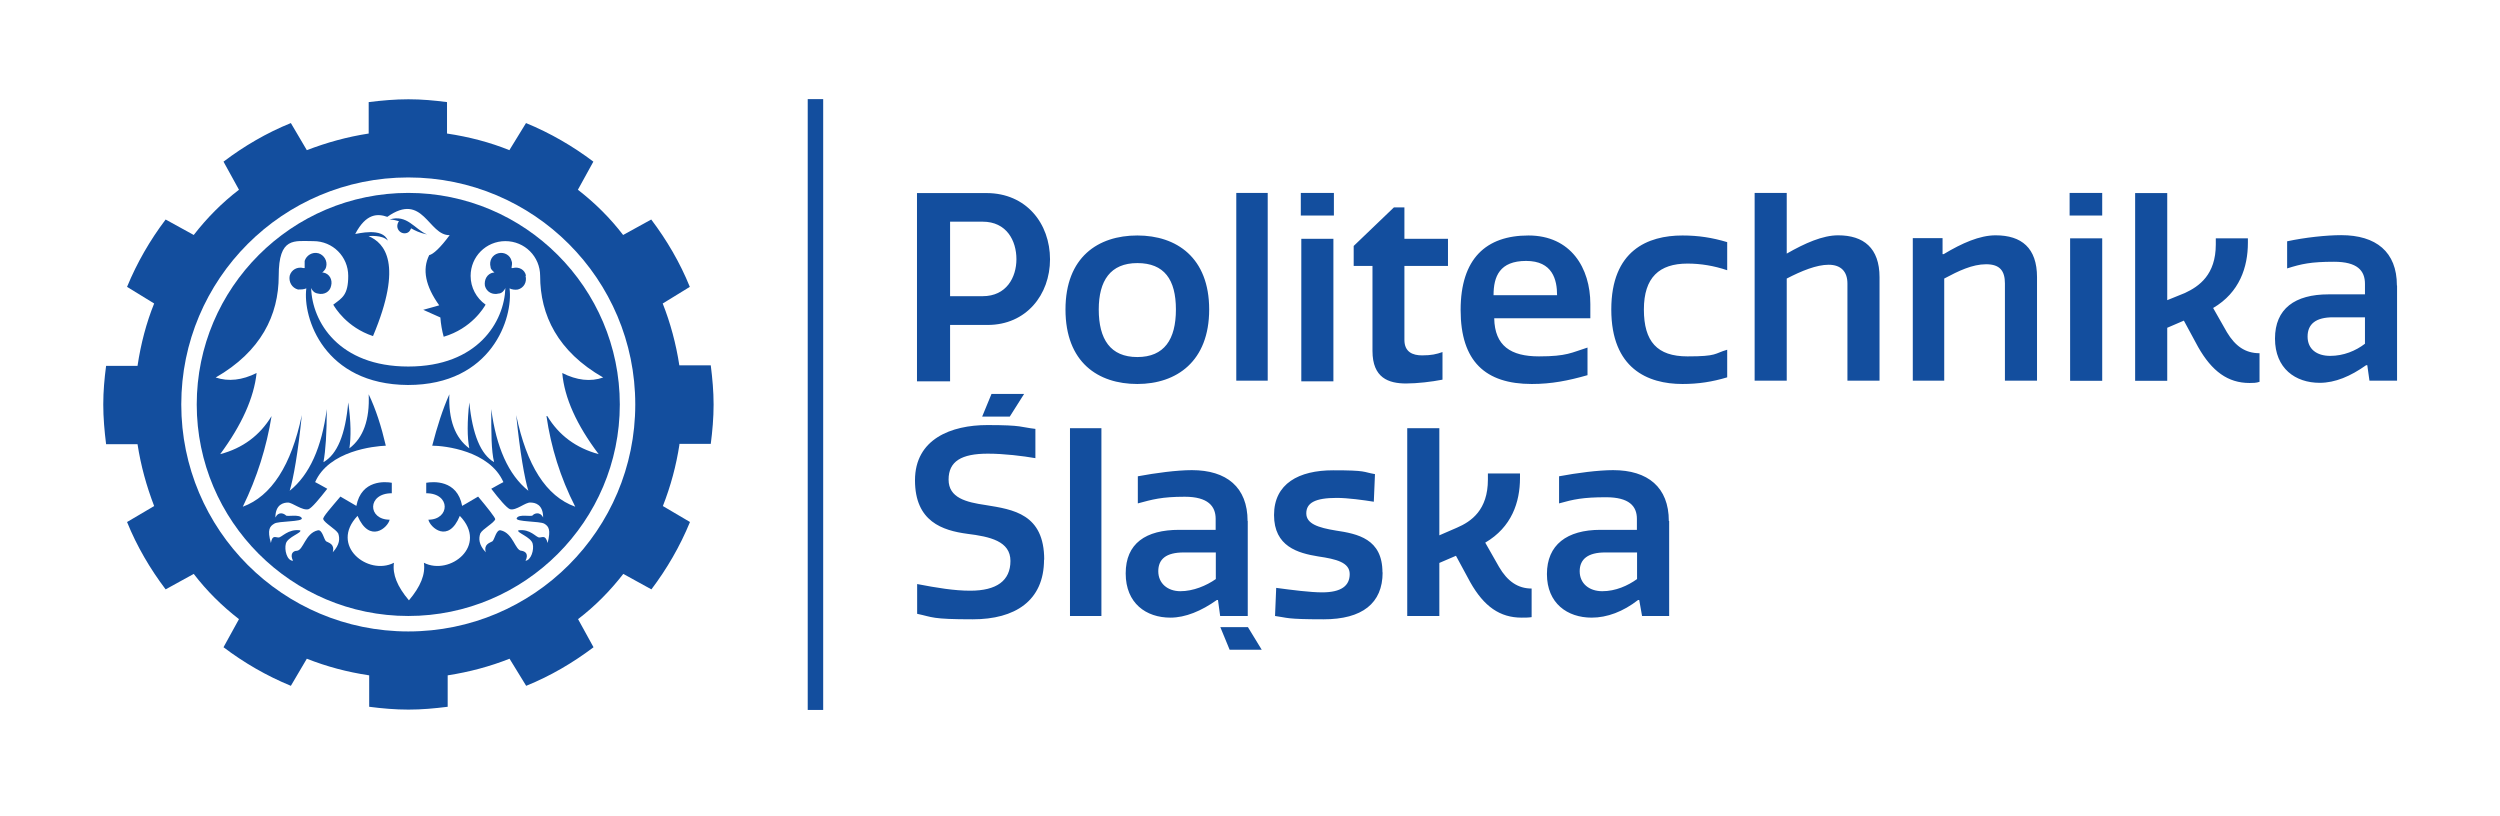
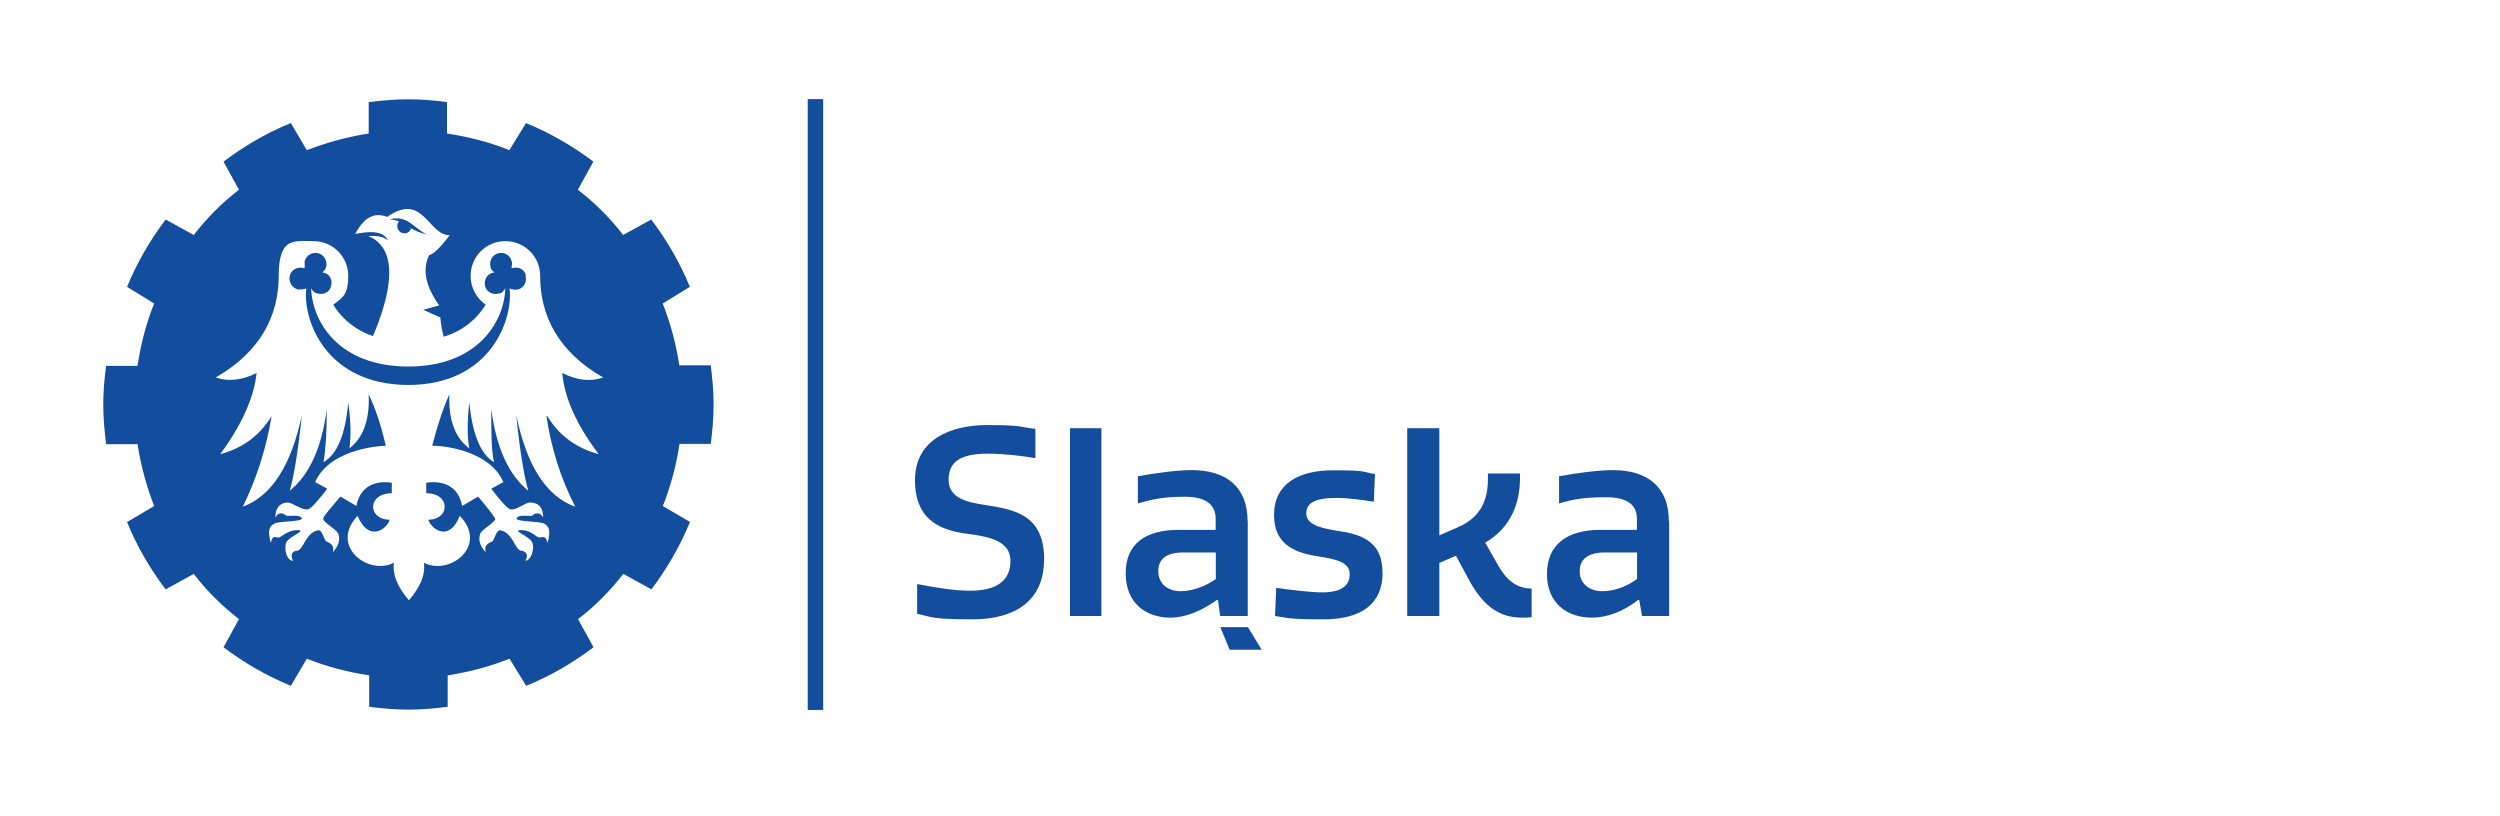
<svg xmlns="http://www.w3.org/2000/svg" id="Warstwa_1" viewBox="0 0 150.33 49.09">
  <defs>
    <style>
      .cls-1, .cls-2 {
        fill-rule: evenodd;
      }

      .cls-1, .cls-3 {
        fill: #134e9e;
      }

      .cls-4, .cls-2 {
        fill: #fff;
      }
    </style>
  </defs>
  <rect class="cls-4" width="150.33" height="49.09" />
  <g id="Warstwa_1-2" data-name="Warstwa_1">
    <g id="poziom">
      <g id="_x3C_Group_x3E_">
        <g id="_x3C_Group_x3E_-2">
          <g id="_x3C_Group_x3E_-3">
            <path id="_x3C_Path_x3E_" class="cls-3" d="M40.86,26.71c-.2,1.3-.53,2.52-1,3.72l1.63.96c-.6,1.46-1.39,2.82-2.32,4.05l-1.69-.93c-.8,1.03-1.69,1.93-2.72,2.72l.93,1.69c-1.23.93-2.59,1.73-4.05,2.32l-1-1.63c-1.16.46-2.42.8-3.72,1v1.89c-.8.1-1.56.17-2.36.17s-1.59-.07-2.36-.17v-1.89c-1.33-.2-2.56-.53-3.75-1l-.96,1.63c-1.46-.6-2.82-1.39-4.05-2.32l.93-1.69c-1.03-.8-1.93-1.69-2.72-2.72l-1.69.93c-.93-1.23-1.73-2.59-2.32-4.05l1.63-.96c-.46-1.2-.8-2.42-1-3.72h-1.89c-.1-.8-.17-1.59-.17-2.39s.07-1.56.17-2.32h1.89c.2-1.33.53-2.59,1-3.75l-1.63-1c.6-1.46,1.39-2.82,2.32-4.05l1.69.93c.8-1.03,1.69-1.93,2.72-2.72l-.93-1.69c1.23-.93,2.59-1.73,4.05-2.32l.96,1.63c1.2-.46,2.42-.8,3.72-1v-1.89c.8-.1,1.59-.17,2.39-.17s1.56.07,2.32.17v1.89c1.33.2,2.59.53,3.75,1l1-1.63c1.46.6,2.82,1.39,4.05,2.32l-.93,1.69c1.03.8,1.93,1.69,2.72,2.72l1.69-.93c.93,1.23,1.73,2.59,2.32,4.05l-1.63,1c.46,1.16.8,2.42,1,3.72h1.89c.1.8.17,1.56.17,2.36s-.07,1.59-.17,2.36h-1.89v.03Z" />
-             <path id="_x3C_Compound_Path_x3E_" class="cls-2" d="M38.2,24.32c0,7.54-6.11,13.65-13.65,13.65s-13.65-6.11-13.65-13.65,6.11-13.65,13.65-13.65,13.65,6.11,13.65,13.65ZM37.27,24.32c0-7.01-5.71-12.72-12.72-12.72s-12.72,5.71-12.72,12.72,5.71,12.72,12.72,12.72,12.72-5.71,12.72-12.72Z" />
            <path id="_x3C_Compound_Path_x3E_-2" class="cls-2" d="M32.86,25.02c.27,1.86.83,3.69,1.73,5.45-1.76-.63-2.92-2.49-3.55-5.51.23,2.26.5,3.79.73,4.55-1.2-.96-1.93-2.62-2.23-4.91,0,1.43,0,2.49.17,3.19-.8-.46-1.3-1.66-1.49-3.59-.13,1.16-.13,2.09,0,2.76-.86-.63-1.26-1.73-1.2-3.25-.4.9-.73,1.93-1.03,3.09.73,0,3.45.3,4.28,2.19,0,0-.33.17-.73.4.46.6.93,1.16,1.13,1.23.37.1.93-.43,1.23-.4.27,0,.76.1.76.9-.2-.4-.56-.23-.63-.13-.1.1-.83-.1-.96.17-.1.23,1.39.17,1.66.33s.4.37.2,1.16c-.13-.5-.3-.33-.5-.33s-.53-.53-1.26-.43c-.13.13.76.4.86.8.1.37-.1,1-.43,1.03.2-.4,0-.56-.23-.6-.4,0-.5-1.06-1.26-1.23-.27-.07-.37.56-.5.66-.17.1-.53.17-.4.66-.43-.46-.43-.83-.33-1.13.13-.27.83-.63.9-.86,0-.1-.5-.73-1.03-1.36-.5.3-.96.56-.96.56-.3-1.59-1.76-1.46-2.16-1.39v.63h0c1.49,0,1.43,1.59.13,1.59.1.46,1.2,1.46,1.89-.23,1.73,1.79-.6,3.62-2.16,2.82.1.7-.2,1.43-.9,2.26-.7-.83-1-1.56-.9-2.26-1.56.8-3.89-1.03-2.19-2.82.73,1.69,1.83.7,1.93.23-1.33,0-1.36-1.59.13-1.59h0v-.63c-.37-.07-1.83-.2-2.13,1.39,0,0-.46-.27-.96-.56-.53.63-1.1,1.26-1.03,1.36.07.23.76.6.9.86.1.3.1.66-.33,1.13.13-.5-.23-.56-.4-.66-.13-.1-.23-.73-.5-.66-.76.17-.86,1.2-1.26,1.23-.23,0-.43.2-.23.6-.37,0-.53-.66-.43-1.03.1-.4,1-.66.86-.8-.73-.1-1.1.43-1.3.43s-.37-.17-.46.33c-.23-.8-.07-1,.2-1.16.23-.17,1.73-.1,1.66-.33-.13-.27-.9-.07-.96-.17-.1-.1-.43-.27-.63.13,0-.8.5-.9.76-.9s.86.5,1.23.4c.2-.07.66-.63,1.13-1.23-.4-.23-.73-.4-.73-.4.83-1.89,3.55-2.16,4.25-2.19-.27-1.16-.6-2.19-1.03-3.09.07,1.53-.33,2.62-1.16,3.25.1-.66.1-1.59-.07-2.76-.17,1.93-.66,3.12-1.49,3.59.13-.7.2-1.76.2-3.19-.3,2.29-1.03,3.95-2.23,4.91.23-.76.5-2.29.73-4.55-.63,3.02-1.83,4.88-3.55,5.51.86-1.76,1.43-3.59,1.73-5.45-.7,1.16-1.73,1.93-3.09,2.29,1.3-1.76,2.03-3.39,2.19-4.88-.86.43-1.69.53-2.46.27,2.72-1.56,3.79-3.75,3.79-6.11s.93-2.09,2.09-2.09,2.09.93,2.09,2.09-.37,1.33-.9,1.73c.1.17.8,1.36,2.39,1.89,1.83-4.35.7-5.61-.27-6.01,0,0,.83-.1,1.16.27-.3-.83-1.86-.4-1.96-.4.66-1.26,1.36-1.23,1.93-1.03,2.16-1.53,2.46,1.13,3.75,1.1-.56.76-1,1.16-1.23,1.2-.43.86-.23,1.86.6,3.02h0s-.33.1-.96.27l1.03.46c.03.4.1.8.2,1.16,1.69-.5,2.42-1.76,2.52-1.93-.56-.4-.9-1.03-.9-1.73,0-1.16.93-2.09,2.09-2.09s2.09.93,2.09,2.09c0,2.36,1.06,4.55,3.79,6.11-.76.27-1.59.17-2.46-.27.13,1.49.86,3.12,2.19,4.88-1.36-.37-2.39-1.13-3.09-2.29h-.07ZM22.1,14.19h0ZM23.43,13.2c.23,0,.43.07.56.1-.07.1-.1.2-.1.3,0,.23.2.43.43.43s.33-.13.4-.3c.23.13.5.27.96.37-.76-.33-1.2-1.23-2.26-.9ZM31.63,16.58c-.07-.37-.43-.56-.8-.46h-.07c0-.13.07-.27,0-.43-.07-.33-.43-.56-.8-.46s-.56.46-.46.83c0,.13.13.23.23.33h-.07c-.37.07-.56.43-.5.8.1.37.46.56.83.46.17,0,.33-.17.4-.33-.07,2.03-1.66,4.72-5.84,4.72s-5.78-2.69-5.84-4.72c.07.17.2.3.4.33.37.1.73-.1.8-.46.1-.37-.1-.73-.46-.8h-.07c.1-.1.2-.2.23-.33.1-.37-.13-.73-.46-.83-.37-.1-.73.13-.83.46v.43h-.07c-.37-.1-.73.1-.83.46-.07.37.13.73.5.83.17,0,.33,0,.5-.07-.23,1.76,1.06,5.78,6.11,5.81,5.05,0,6.34-4.05,6.11-5.81.13.07.33.1.5.07.37-.1.56-.46.46-.83h.03Z" />
          </g>
          <path id="_x3C_Path_x3E_-2" class="cls-3" d="M49.5,42.69h-.93V5.96h.93v36.73Z" />
-           <path id="_x3C_Compound_Path_x3E_-3" class="cls-1" d="M63.14,15.59c0,2.13-1.43,3.95-3.75,3.95h-2.26v3.39h-1.99v-11.32h4.18c2.39,0,3.82,1.83,3.82,3.99ZM61.12,15.59c0-1.13-.6-2.26-2.03-2.26h-1.96v4.48h1.96c1.43,0,2.03-1.13,2.03-2.23ZM78.25,22.93v-8.57h1.93v8.57h-1.93ZM80.21,12.96h-1.99v-1.36h1.99v1.36ZM64.07,18.61c0-3.15,1.96-4.45,4.32-4.45s4.32,1.33,4.32,4.45-1.96,4.48-4.32,4.48-4.32-1.3-4.32-4.48ZM66.07,18.61c0,1.79.7,2.86,2.32,2.86s2.32-1.06,2.32-2.86-.7-2.79-2.32-2.79-2.32,1.06-2.32,2.79ZM76.23,22.89h-1.89v-11.29h1.89v11.29ZM84.56,23.06c-1.06,0-2.03-.33-2.03-1.96v-5.11h-1.13v-1.2l2.42-2.32h.63v1.89h2.62v1.63h-2.62v4.45c0,.73.5.93,1.06.93s.86-.07,1.23-.2v1.66c-.66.13-1.53.23-2.19.23h0ZM124.48,14.33h1.93v8.57h-1.93v-8.57ZM124.45,11.6h1.96v1.36h-1.96v-1.36ZM135.87,21.23v1.73c-.2.07-.4.07-.6.07-1.3,0-2.26-.7-3.09-2.16l-.86-1.59-1,.43v3.19h-1.93v-11.29h1.93v6.44l1.06-.43c.86-.4,1.86-1.1,1.86-2.92v-.37h1.93v.27c0,1.46-.5,2.99-2.09,3.92l.83,1.46c.5.83,1.1,1.26,1.96,1.26h0ZM122.49,16.68v6.21h-1.93v-5.84c0-.76-.3-1.16-1.13-1.16s-1.66.4-2.52.86v6.14h-1.89v-8.57h1.79v.96h.07c1.1-.66,2.16-1.13,3.12-1.13,1.56,0,2.49.76,2.49,2.52ZM144.14,17.18v5.71h-1.66l-.13-.93h-.07c-.93.66-1.86,1.06-2.79,1.06-1.46,0-2.69-.86-2.69-2.66s1.2-2.66,3.22-2.66h2.19v-.63c0-.8-.46-1.33-1.86-1.33s-1.96.13-2.82.4v-1.63c1.06-.23,2.36-.37,3.25-.37,2.09,0,3.35,1,3.35,3.02ZM142.22,19.08h-1.93c-1.03,0-1.53.4-1.53,1.16s.56,1.16,1.36,1.16,1.53-.3,2.09-.73v-1.59ZM95.46,22.56c-1.16.33-2.16.53-3.35.53-2.79,0-4.28-1.36-4.28-4.45s1.53-4.48,4.08-4.48,3.72,1.96,3.72,4.12v.86h-5.78c.03,1.66,1,2.29,2.69,2.29s1.96-.23,2.92-.53c0,0,0,1.66,0,1.66ZM89.81,17.75h3.82c0-.93-.27-2.06-1.86-2.06s-1.96.93-1.96,2.06ZM113.02,16.68v6.21h-1.93v-5.84c0-.73-.4-1.13-1.13-1.13s-1.63.37-2.52.83v6.14h-1.93v-11.29h1.93v3.65c1.1-.63,2.16-1.1,3.09-1.1,1.53,0,2.49.76,2.49,2.52ZM101.17,14.16c.96,0,1.79.13,2.69.4v1.69c-.8-.27-1.59-.4-2.39-.4-1.69,0-2.62.83-2.62,2.76s.8,2.82,2.62,2.82,1.59-.17,2.39-.4v1.66c-.9.27-1.73.4-2.69.4-2.09,0-4.28-.93-4.28-4.48s2.19-4.45,4.28-4.45Z" />
          <path id="_x3C_Compound_Path_x3E_-4" class="cls-1" d="M64.34,25.75h1.89v11.29h-1.89v-11.29ZM75.03,31.33v5.71h-1.66l-.13-.96h-.07c-.93.66-1.89,1.06-2.79,1.06-1.46,0-2.69-.86-2.69-2.66s1.2-2.62,3.22-2.62h2.19v-.66c0-.76-.46-1.33-1.86-1.33s-1.96.17-2.82.4v-1.63c1.06-.2,2.36-.37,3.25-.37,2.09,0,3.35,1.03,3.35,3.06h0ZM73.11,33.22h-1.93c-1.06,0-1.53.4-1.53,1.13s.56,1.2,1.33,1.2,1.56-.33,2.13-.73v-1.59h0ZM62.78,33.65c0,2.49-1.76,3.59-4.28,3.59s-2.39-.13-3.35-.33v-1.79c1.2.23,2.23.4,3.19.4,1.59,0,2.42-.6,2.42-1.79s-1.23-1.46-2.59-1.63c-1.49-.2-3.15-.73-3.15-3.22s2.19-3.32,4.35-3.32,1.99.13,2.89.23v1.76c-.76-.13-1.86-.27-2.86-.27-1.59,0-2.36.46-2.36,1.56s1.06,1.36,2.23,1.53c1.66.27,3.52.53,3.52,3.29ZM83.14,34.42c0,1.86-1.23,2.82-3.55,2.82s-2.16-.1-2.92-.2l.07-1.69c.96.13,2.06.27,2.76.27,1.16,0,1.66-.4,1.66-1.1s-.8-.9-1.89-1.06c-1.23-.2-2.66-.6-2.66-2.49s1.49-2.69,3.55-2.69,1.76.1,2.52.23l-.07,1.66c-.63-.1-1.56-.23-2.23-.23-1.3,0-1.83.3-1.83.93s.73.86,1.76,1.03c1.33.2,2.82.5,2.82,2.52h0ZM92.1,35.38v1.73c-.2.03-.4.03-.6.03-1.3,0-2.26-.66-3.09-2.13l-.86-1.59-1,.43v3.19h-1.93v-11.29h1.93v6.44l1.06-.46c.86-.37,1.86-1.06,1.86-2.89v-.37h1.93v.27c0,1.46-.5,2.96-2.09,3.89l.83,1.46c.5.86,1.13,1.3,1.96,1.3h0ZM100.37,31.33v5.71h-1.63l-.17-.96h-.07c-.9.7-1.86,1.06-2.79,1.06-1.46,0-2.69-.86-2.69-2.62s1.2-2.66,3.22-2.66h2.19v-.66c0-.76-.46-1.3-1.86-1.3s-1.96.13-2.82.37v-1.63c1.06-.2,2.36-.37,3.25-.37,2.09,0,3.35,1.03,3.35,3.06h0ZM98.45,33.22h-1.93c-1.03,0-1.53.4-1.53,1.13s.56,1.2,1.36,1.2,1.53-.33,2.09-.73v-1.59Z" />
          <path id="_x3C_Path_x3E_-3" class="cls-3" d="M73.94,39.07l-.56-1.36h1.66l.83,1.36h-1.93Z" />
-           <path id="_x3C_Path_x3E_-4" class="cls-3" d="M61.58,23.69l-.86,1.36h-1.66l.56-1.36h1.96Z" />
        </g>
      </g>
    </g>
  </g>
</svg>